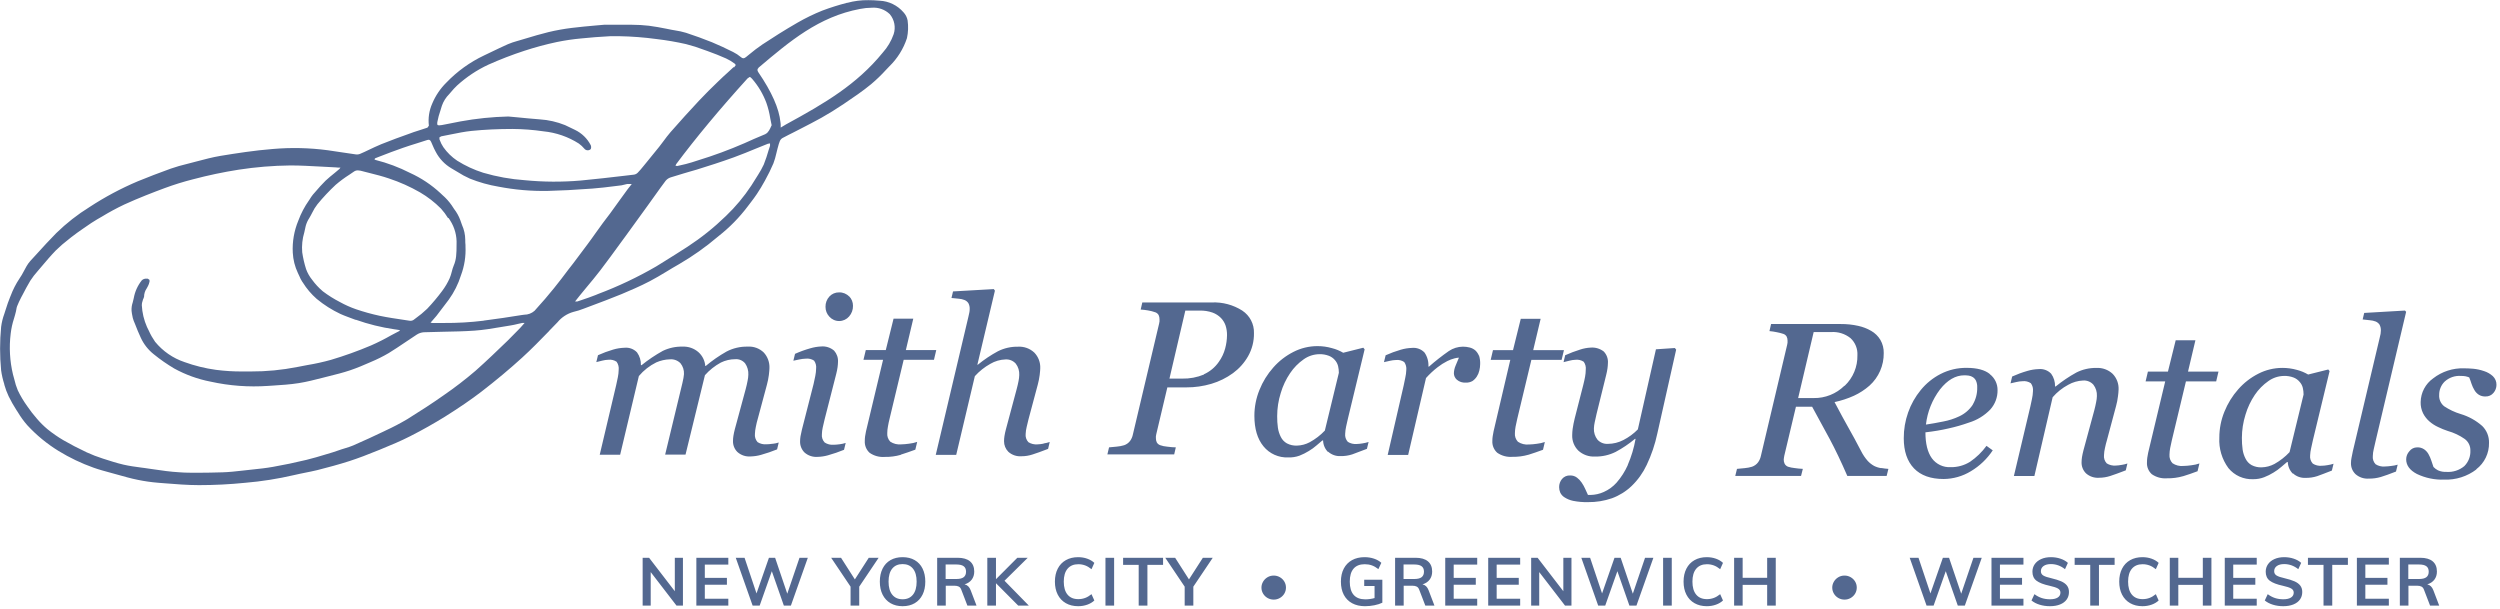
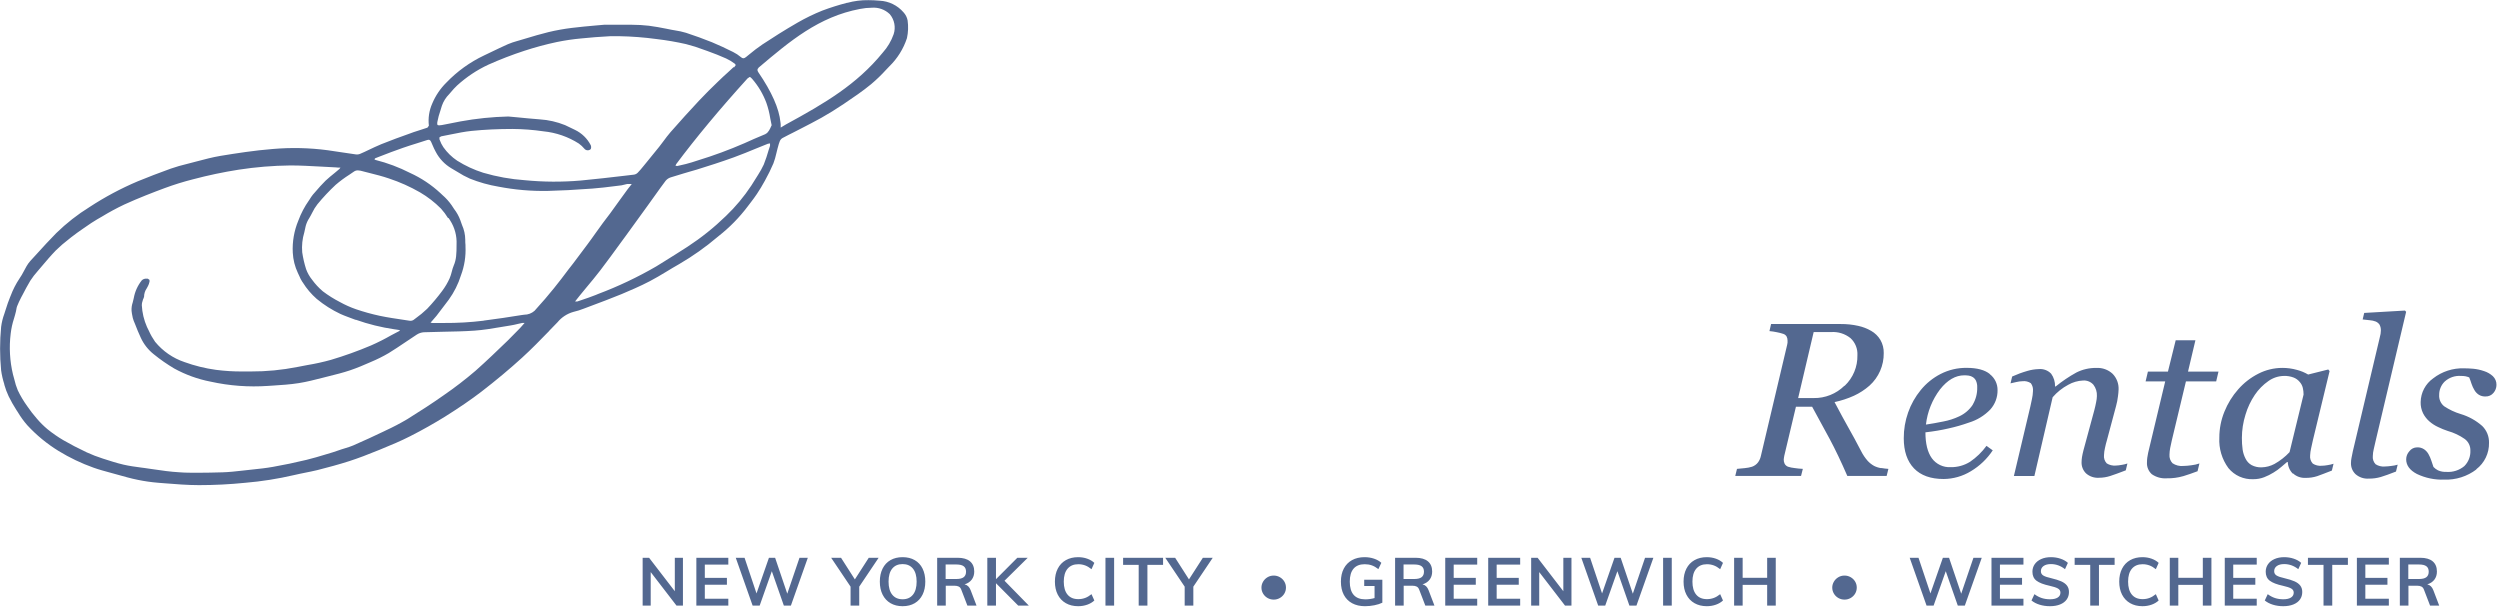
<svg xmlns="http://www.w3.org/2000/svg" width="644px" height="157px" viewBox="0 0 644 157" version="1.1">
  <title>Group</title>
  <desc>Created with Sketch.</desc>
  <g id="Symbols" stroke="none" stroke-width="1" fill="none" fill-rule="evenodd">
    <g id="Logo-Blue" fill="#536890" fill-rule="nonzero">
      <g id="Group">
        <g id="smith-party-rentals">
          <path d="M141.45,85.24 L143.61,83.02 C144.665,81.734 146.089,80.802 147.69,80.35 C148.624,80.134 149.54,79.846 150.43,79.49 L152.1,78.86 C154.74,77.86 157.47,76.86 160.1,75.77 C162.1,74.92 164.85,73.77 167.4,72.43 C168.83,71.69 170.23,70.84 171.58,70.03 C172.68,69.36 173.82,68.67 174.96,68.03 C178.457,65.994 181.767,63.651 184.85,61.03 L185.12,60.81 C187.937,58.598 190.455,56.03 192.61,53.17 C192.88,52.81 193.14,52.46 193.42,52.11 C193.94,51.42 194.48,50.72 194.96,49.99 C195.68,48.92 196.37,47.77 197.02,46.58 L197.11,46.41 C197.892,45.008 198.6,43.566 199.23,42.09 C199.546,41.243 199.8,40.374 199.99,39.49 C200.09,39.07 200.19,38.65 200.3,38.24 L200.41,37.85 C200.531,37.332 200.691,36.824 200.89,36.33 C201.028,36.016 201.258,35.75 201.55,35.57 C202.08,35.27 202.65,34.99 203.2,34.71 L204.2,34.21 C204.88,33.85 205.57,33.51 206.25,33.16 C208.01,32.26 209.83,31.32 211.59,30.34 C213.35,29.36 215.34,28.13 217.33,26.79 L217.49,26.68 C219.81,25.11 222.21,23.5 224.41,21.68 C225.77,20.532 227.052,19.296 228.25,17.98 L229.06,17.13 C231.152,15.102 232.72,12.597 233.63,9.83 C233.958,8.329 234.015,6.781 233.8,5.26 C233.654,4.481 233.29,3.76 232.75,3.18 C231.199,1.378 228.975,0.293 226.6,0.18 C225.55,0.08 224.6,0.04 223.7,0.04 C221.867,0.015 220.039,0.248 218.27,0.73 L218.16,0.73 C216.016,1.285 213.903,1.953 211.83,2.73 C209.633,3.612 207.501,4.648 205.45,5.83 C202.09,7.76 198.85,9.83 196.4,11.45 C195.213,12.258 194.068,13.126 192.97,14.05 L192.17,14.7 C191.63,15.12 191.32,15.12 190.84,14.7 C190.227,14.186 189.556,13.746 188.84,13.39 C186.94,12.45 185.21,11.62 183.4,10.88 C181.24,10.01 178.98,9.19 176.72,8.45 C175.783,8.171 174.827,7.961 173.86,7.82 L173,7.67 L171.66,7.4 C170.19,7.11 168.66,6.82 167.15,6.63 C165.719,6.467 164.28,6.384 162.84,6.38 L162.42,6.38 C161.12,6.38 159.83,6.38 158.52,6.38 L156.46,6.38 C156.167,6.36 155.873,6.36 155.58,6.38 L153.51,6.56 C151.51,6.74 149.36,6.93 147.29,7.19 C145.271,7.437 143.268,7.797 141.29,8.27 C139.29,8.76 137.29,9.35 135.42,9.92 L133.56,10.47 L133.28,10.55 C132.453,10.773 131.641,11.05 130.85,11.38 C129.41,12.02 127.97,12.71 126.58,13.38 L124.68,14.29 C121.044,16.012 117.753,18.384 114.97,21.29 C113.422,22.825 112.192,24.65 111.35,26.66 C110.55,28.454 110.25,30.43 110.48,32.38 L110.11,32.88 C109.53,33.09 108.93,33.28 108.34,33.46 C107.75,33.64 107.13,33.83 106.54,34.04 L105.64,34.37 C103.2,35.24 100.64,36.16 98.23,37.14 C97.11,37.59 96.01,38.14 94.95,38.63 C94.23,38.97 93.5,39.33 92.77,39.63 C92.413,39.779 92.022,39.827 91.64,39.77 L88.03,39.24 C86.82,39.05 85.62,38.87 84.41,38.7 C79.716,38.077 74.968,37.97 70.25,38.38 C65.56,38.75 60.83,39.49 56.81,40.15 C54.72,40.5 52.64,41.06 50.62,41.59 L48.48,42.15 L48.24,42.21 C46.793,42.551 45.365,42.965 43.96,43.45 C40.96,44.54 38.17,45.6 35.52,46.69 C31.179,48.526 27.013,50.748 23.07,53.33 C19.972,55.249 17.095,57.502 14.49,60.05 C12.74,61.82 11.04,63.68 9.4,65.49 L7.83,67.2 C7.448,67.627 7.113,68.092 6.83,68.59 C6.59,68.99 6.37,69.41 6.16,69.82 C5.828,70.482 5.45,71.12 5.03,71.73 C4.091,73.135 3.319,74.646 2.73,76.23 L2.62,76.49 C2.21,77.49 1.83,78.56 1.45,79.8 C1.34,80.16 1.23,80.51 1.11,80.86 C0.71,81.942 0.435,83.066 0.29,84.21 C-0.067,87.935 -0.067,91.685 0.29,95.41 C0.458,96.622 0.732,97.816 1.11,98.98 L1.11,99.09 C1.398,100.12 1.773,101.123 2.23,102.09 C2.829,103.307 3.497,104.489 4.23,105.63 L4.57,106.14 C5.284,107.347 6.107,108.485 7.03,109.54 C9.399,112.11 12.111,114.341 15.09,116.17 C17.933,117.911 20.949,119.352 24.09,120.47 C25.51,120.98 26.98,121.37 28.41,121.76 L30.26,122.27 C31.99,122.75 33.77,123.27 35.56,123.62 C37.27,123.972 39,124.219 40.74,124.36 L42.37,124.49 C45.28,124.72 48.29,124.97 51.25,124.97 L51.25,124.97 C55.2,124.97 59.2,124.77 63.13,124.37 C67.379,124.013 71.597,123.348 75.75,122.38 C76.75,122.14 77.75,121.95 78.65,121.76 C79.55,121.57 80.72,121.36 81.74,121.1 C84.4,120.42 87.24,119.67 90.06,118.76 C92.32,118.02 94.69,117.13 97.74,115.88 C100.79,114.63 103.21,113.62 105.68,112.36 C108.87,110.74 111.86,109.04 114.58,107.36 C118.37,104.98 121.36,102.93 123.98,100.92 C127.77,98 131.31,95.04 134.49,92.14 C136.91,89.94 139.23,87.55 141.49,85.23 L141.45,85.24 Z M115.55,56.14 L115.96,56.78 C117.139,58.619 117.715,60.779 117.61,62.96 C117.61,65.34 117.55,66.87 116.89,68.38 C116.673,68.912 116.499,69.46 116.37,70.02 C116.235,70.587 116.055,71.142 115.83,71.68 C115.313,72.834 114.669,73.928 113.91,74.94 C112.711,76.553 111.415,78.093 110.03,79.55 C109.093,80.45 108.091,81.279 107.03,82.03 L106.5,82.43 C106.199,82.607 105.845,82.674 105.5,82.62 L104.12,82.41 C102.04,82.1 99.89,81.79 97.81,81.35 C95.745,80.907 93.708,80.342 91.71,79.66 C90.279,79.164 88.894,78.545 87.57,77.81 C86.022,77.016 84.547,76.089 83.16,75.04 C82.115,74.156 81.182,73.149 80.38,72.04 C79.724,71.227 79.207,70.311 78.85,69.33 C78.4,67.913 78.065,66.461 77.85,64.99 C77.703,63.258 77.886,61.514 78.39,59.85 C78.52,59.32 78.64,58.77 78.75,58.22 C78.946,57.487 79.26,56.792 79.68,56.16 L80.05,55.51 L80.4,54.84 C80.774,54.052 81.234,53.308 81.77,52.62 C83.221,50.851 84.788,49.181 86.46,47.62 C87.575,46.662 88.758,45.786 90,45 L91.19,44.19 C91.483,43.986 91.833,43.881 92.19,43.89 C92.621,43.913 93.048,43.99 93.46,44.12 L93.68,44.18 L95.05,44.53 C96.76,44.96 98.53,45.4 100.21,45.98 C102.991,46.899 105.672,48.099 108.21,49.56 C110.176,50.711 111.985,52.113 113.59,53.73 C114.281,54.492 114.898,55.319 115.43,56.2 L115.55,56.14 Z M124.59,82.61 C121.196,83.026 117.779,83.223 114.36,83.2 C113.41,83.2 112.44,83.2 111.36,83.2 L110.97,83.12 L110.89,83.12 L111.33,82.64 C111.72,82.21 112.09,81.8 112.42,81.38 C113.05,80.57 113.68,79.74 114.28,78.94 L115.6,77.2 C116.978,75.293 118.039,73.176 118.74,70.93 C119.639,68.54 120.038,65.99 119.91,63.44 L119.91,63.11 C119.86,62.658 119.84,62.204 119.85,61.75 C119.837,60.446 119.555,59.159 119.02,57.97 C118.86,57.56 118.7,57.13 118.57,56.7 C118.189,55.671 117.653,54.707 116.98,53.84 C116.76,53.52 116.53,53.2 116.32,52.84 C115.645,51.881 114.856,51.008 113.97,50.24 L113.45,49.75 C111.142,47.609 108.505,45.853 105.64,44.55 C102.802,43.101 99.81,41.977 96.72,41.2 L96.47,41.05 L96.47,41.05 L96.47,40.99 L96.65,40.77 L97.75,40.34 C99.75,39.57 101.75,38.78 103.84,38.07 C105.03,37.65 106.26,37.27 107.45,36.9 C108.32,36.63 109.19,36.36 110.05,36.07 C110.54,35.91 110.81,36.02 111.05,36.53 C111.18,36.82 111.31,37.11 111.43,37.4 C111.663,37.967 111.926,38.522 112.22,39.06 C113.145,40.854 114.559,42.349 116.3,43.37 C116.81,43.65 117.3,43.96 117.8,44.26 C118.83,44.925 119.91,45.51 121.03,46.01 C123.418,46.967 125.903,47.664 128.44,48.09 C132.617,48.894 136.867,49.26 141.12,49.18 C144.44,49.1 147.97,48.92 152.57,48.58 C154.52,48.44 156.48,48.19 158.39,47.95 L160.11,47.74 C160.38,47.692 160.647,47.629 160.91,47.55 L161.58,47.39 C161.836,47.368 162.094,47.368 162.35,47.39 L162.75,47.39 L162.47,47.75 C162.17,48.14 161.92,48.46 161.68,48.75 L159.68,51.5 L157.14,55.02 C156.84,55.44 156.51,55.85 156.19,56.27 C155.87,56.69 155.56,57.08 155.26,57.5 L153.45,60.01 C152.74,61.01 152.04,62.01 151.32,62.96 C150.18,64.52 149.02,66.05 147.64,67.87 L146.46,69.38 C145.24,71 143.99,72.67 142.69,74.26 C141.28,76.02 139.69,77.87 137.69,80.07 C136.953,80.72 136.003,81.076 135.02,81.07 L134.35,81.16 C131.23,81.67 127.96,82.16 124.64,82.58 L124.59,82.61 Z M149.48,75.97 L151.07,74.04 C152.26,72.62 153.49,71.14 154.64,69.64 C156.46,67.27 158.24,64.8 159.97,62.43 L161.21,60.74 C163.07,58.19 164.91,55.64 166.76,53.08 L167.7,51.77 C168.1,51.22 168.5,50.67 168.89,50.11 C169.72,48.95 170.58,47.74 171.46,46.58 C171.796,46.168 172.244,45.862 172.75,45.7 C173.84,45.36 174.95,45.05 176.02,44.7 C177.09,44.35 178.31,44.06 179.45,43.7 C182.45,42.77 185.81,41.7 189.06,40.52 C190.99,39.82 192.92,39.02 194.79,38.25 L197.79,37.04 L198.27,36.95 L198.36,36.95 L198.36,37.07 L198.36,37.57 L198.03,38.57 C197.67,39.861 197.242,41.133 196.75,42.38 C196.319,43.298 195.828,44.187 195.28,45.04 L194.65,46.04 C194.35,46.55 194.01,47.1 193.57,47.76 C191.686,50.622 189.486,53.262 187.01,55.63 C183.967,58.59 180.645,61.249 177.09,63.57 C175.09,64.85 173.09,66.13 171.09,67.36 L169.04,68.63 C164.246,71.412 159.229,73.791 154.04,75.74 L153.47,75.98 C152.28,76.46 151.03,76.88 149.82,77.29 L148.75,77.65 C148.547,77.676 148.343,77.676 148.14,77.65 L149.48,75.97 Z M197.21,34.53 C195.05,35.42 193.33,36.18 191.77,36.89 C187.857,38.593 183.851,40.072 179.77,41.32 L178.18,41.83 C177.18,42.15 176.18,42.38 175.18,42.6 L174.47,42.76 L174.08,42.71 L174.02,42.71 L174.02,42.66 L174.18,42.29 C179.25,35.5 185.43,28.07 192.56,20.21 L193.1,19.83 C193.26,19.83 193.44,19.96 193.73,20.29 C195.325,22.12 196.576,24.224 197.42,26.5 C197.877,27.799 198.212,29.138 198.42,30.5 C198.53,31.08 198.65,31.68 198.78,32.26 L198.62,32.59 C198.4,33.11 197.93,34.2 197.21,34.5 L197.21,34.53 Z M188.98,17.28 L188.93,17.33 L187.48,18.67 C186.69,19.38 185.88,20.12 185.11,20.88 L184.92,21.06 C183.31,22.62 181.64,24.24 180.09,25.91 C177.7,28.46 175.22,31.2 172.72,34.05 C172.08,34.78 171.49,35.58 170.92,36.35 C170.56,36.84 170.19,37.35 169.81,37.81 C168.74,39.16 167.63,40.52 166.56,41.81 L165.74,42.81 C165.28,43.38 164.8,43.96 164.28,44.49 C164.013,44.765 163.66,44.942 163.28,44.99 L161.09,45.25 C157.34,45.69 153.47,46.14 149.64,46.5 C144.831,46.917 139.994,46.891 135.19,46.42 C131.561,46.168 127.97,45.524 124.48,44.5 C122.112,43.753 119.85,42.704 117.75,41.38 C116.373,40.454 115.177,39.285 114.22,37.93 C113.828,37.353 113.512,36.728 113.28,36.07 L113.2,35.86 L113.2,35.38 L113.66,35.12 C114.5,34.97 115.35,34.8 116.18,34.62 C117.92,34.27 119.71,33.9 121.5,33.72 C124.87,33.38 128.41,33.22 132,33.22 C134.678,33.236 137.351,33.44 140,33.83 C143.242,34.15 146.363,35.229 149.11,36.98 C149.631,37.358 150.104,37.798 150.52,38.29 C150.898,38.772 151.593,38.861 152.08,38.49 C152.33,38.32 152.32,37.69 152.18,37.41 C151.294,35.685 149.868,34.298 148.12,33.46 L147.5,33.16 C146.87,32.84 146.22,32.52 145.56,32.23 C143.489,31.394 141.298,30.894 139.07,30.75 C137.07,30.6 135.14,30.41 133.23,30.22 L130.94,30.01 C126.817,30.108 122.707,30.529 118.65,31.27 C117.65,31.45 116.65,31.66 115.65,31.86 L113.84,32.21 C113.606,32.254 113.368,32.281 113.13,32.29 C112.84,32.29 112.75,32.22 112.7,32.17 C112.65,32.12 112.57,31.73 112.7,31.24 C112.867,30.346 113.105,29.467 113.41,28.61 C113.55,28.16 113.71,27.7 113.83,27.24 C114.225,26.11 114.871,25.084 115.72,24.24 L116.15,23.74 C116.643,23.137 117.174,22.566 117.74,22.03 C120.139,19.842 122.857,18.031 125.8,16.66 C128.82,15.311 131.907,14.119 135.05,13.09 C137.801,12.189 140.599,11.435 143.43,10.83 C145.511,10.402 147.614,10.092 149.73,9.9 C152.02,9.66 154.49,9.47 157.29,9.32 C157.97,9.32 158.69,9.32 159.4,9.32 C162.679,9.375 165.951,9.626 169.2,10.07 C171.724,10.368 174.231,10.799 176.71,11.36 C178.302,11.76 179.869,12.257 181.4,12.85 L182.25,13.15 C183.93,13.75 185.54,14.39 187.04,15.06 C187.833,15.428 188.584,15.88 189.28,16.41 L189.54,16.75 L189.09,17.37 L188.98,17.28 Z M36.93,120.52 L36.4,120.45 C34.88,120.25 33.32,120.04 31.81,119.69 C30,119.27 28.25,118.69 26.46,118.12 C25.059,117.673 23.687,117.142 22.35,116.53 C20.01,115.42 18.1,114.43 16.35,113.41 C14.906,112.566 13.529,111.613 12.23,110.56 C11.254,109.74 10.347,108.84 9.52,107.87 C8.61,106.834 7.765,105.741 6.99,104.6 C6.068,103.321 5.262,101.962 4.58,100.54 C4.201,99.631 3.903,98.691 3.69,97.73 C3.57,97.3 3.47,96.87 3.34,96.44 C2.522,93.01 2.322,89.461 2.75,85.96 C2.904,84.628 3.192,83.314 3.61,82.04 C3.79,81.45 3.97,80.83 4.11,80.22 L4.21,79.69 C4.245,79.421 4.309,79.156 4.4,78.9 C4.7,78.15 5.05,77.39 5.47,76.58 L5.8,75.97 C6.43,74.76 7.08,73.5 7.8,72.32 C8.373,71.437 9.015,70.602 9.72,69.82 L10.63,68.75 C11.84,67.32 13.08,65.85 14.4,64.49 C15.469,63.445 16.601,62.466 17.79,61.56 L18.34,61.12 C19.34,60.32 20.42,59.58 21.48,58.84 L22.08,58.43 C23.02,57.78 23.99,57.1 25,56.52 L26.25,55.8 C28.127,54.655 30.063,53.61 32.05,52.67 C35.77,50.97 39.54,49.53 42.41,48.46 C44.814,47.57 47.265,46.809 49.75,46.18 C53.615,45.155 57.53,44.33 61.48,43.71 C65.872,43.034 70.307,42.67 74.75,42.62 L74.91,42.62 C77.46,42.62 80.06,42.78 82.58,42.91 L85.77,43.08 C86.21,43.08 86.66,43.14 87.17,43.18 L87.7,43.18 L87.64,43.26 L87.42,43.54 C87.03,43.87 86.63,44.19 86.23,44.54 C85.44,45.18 84.61,45.84 83.87,46.54 C82.94,47.44 82.08,48.44 81.25,49.4 L80.6,50.14 C80.29,50.534 80.006,50.949 79.75,51.38 L79.58,51.63 C78.45,53.238 77.532,54.986 76.85,56.83 C75.762,59.442 75.273,62.264 75.42,65.09 C75.511,66.899 75.956,68.672 76.73,70.31 C76.88,70.58 77,70.87 77.13,71.16 C77.316,71.631 77.547,72.083 77.82,72.51 L78.01,72.78 C78.988,74.356 80.195,75.778 81.59,77 C83.459,78.545 85.515,79.849 87.71,80.88 C88.97,81.45 90.29,81.88 91.57,82.38 L91.7,82.38 C94.9,83.511 98.202,84.329 101.56,84.82 L102,84.88 L103,85.04 L103,85.09 L102.88,85.26 L100.75,86.38 C99.064,87.345 97.328,88.219 95.55,89 C92.188,90.424 88.749,91.659 85.25,92.7 C83.252,93.256 81.226,93.704 79.18,94.04 C78.31,94.2 77.43,94.36 76.57,94.54 C72.618,95.321 68.598,95.706 64.57,95.69 L63.24,95.69 L62.55,95.69 C60.233,95.71 57.918,95.57 55.62,95.27 C52.857,94.891 50.142,94.221 47.52,93.27 C44.555,92.274 41.931,90.461 39.95,88.04 C39.328,87.153 38.792,86.209 38.35,85.22 C38.19,84.89 38.03,84.56 37.86,84.22 C37.078,82.447 36.627,80.546 36.53,78.61 C36.526,78.24 36.594,77.874 36.73,77.53 L36.85,77.11 L36.96,76.89 L37.11,76.46 C37.112,75.664 37.36,74.889 37.82,74.24 C38.042,73.866 38.232,73.475 38.39,73.07 L38.39,72.94 C38.536,72.674 38.568,72.36 38.48,72.07 L38.05,71.78 L37.7,71.78 C37.268,71.758 36.845,71.913 36.53,72.21 C35.47,73.537 34.759,75.108 34.46,76.78 C34.394,77.159 34.304,77.533 34.19,77.9 C33.948,78.6 33.846,79.341 33.89,80.08 C33.942,80.568 34.022,81.052 34.13,81.53 L34.21,81.93 C34.352,82.427 34.532,82.912 34.75,83.38 C35.25,84.7 35.75,85.89 36.28,87.03 C37.048,88.687 38.195,90.14 39.63,91.27 C41.285,92.614 43.036,93.834 44.87,94.92 C47.798,96.531 50.959,97.675 54.24,98.31 C59.085,99.385 64.059,99.755 69.01,99.41 L70.26,99.33 C72.47,99.19 74.76,99.04 76.98,98.69 C78.98,98.37 81.05,97.85 82.98,97.35 L84.63,96.93 C86.44,96.48 88.31,96.02 90.13,95.41 C91.95,94.8 93.78,94.02 95.27,93.36 L95.5,93.26 C97.097,92.595 98.647,91.823 100.14,90.95 C101.56,90.08 102.96,89.14 104.32,88.22 C105.32,87.55 106.32,86.86 107.32,86.22 C107.864,85.86 108.49,85.643 109.14,85.59 C110.82,85.53 112.53,85.5 114.14,85.46 C116.8,85.41 119.55,85.36 122.25,85.17 C124.54,85.01 126.85,84.62 129.07,84.24 L131.51,83.84 C132.13,83.75 132.76,83.6 133.37,83.45 L134.54,83.19 L135.14,83.19 L134.67,83.72 C134.23,84.22 133.86,84.65 133.45,85.04 L130.75,87.77 C128.09,90.34 125.33,93 122.51,95.5 C119.883,97.75 117.14,99.86 114.29,101.82 C111.39,103.87 108.29,105.88 104.93,107.97 C103.112,109.046 101.24,110.028 99.32,110.91 L98.89,111.12 C96.48,112.28 93.89,113.47 90.95,114.76 C90.296,115.026 89.629,115.256 88.95,115.45 L87.95,115.76 L87.13,116.04 C86.65,116.21 86.13,116.39 85.67,116.53 L83.94,117.05 C82.31,117.55 80.62,118.05 78.94,118.46 C76.04,119.16 73.15,119.77 70.33,120.26 C68.54,120.58 66.69,120.78 64.91,120.96 L63.83,121.08 L62.47,121.23 C60.78,121.42 59.04,121.62 57.32,121.67 C55.18,121.73 53.09,121.78 51.02,121.78 C49.26,121.78 47.68,121.78 46.2,121.66 C43.93,121.54 41.62,121.2 39.39,120.87 L36.97,120.52 L36.93,120.52 Z M195.31,17.52 L195.56,17.3 C203.45,10.63 210.91,4.3 221.56,2.3 C222.548,2.101 223.552,1.997 224.56,1.99 C226.276,1.85 227.97,2.455 229.21,3.65 C230.409,5.079 230.787,7.026 230.21,8.8 C229.588,10.573 228.619,12.205 227.36,13.6 C220.68,21.78 212.48,26.6 202.45,32.06 C202.13,32.24 201.82,32.43 201.45,32.66 L201.11,32.87 L201.11,32.46 C201.11,32.09 201.11,31.79 201.04,31.46 C200.71,27.99 198.8,23.67 195.35,18.62 C195.02,18.13 195.04,17.78 195.43,17.46 L195.31,17.52 Z" id="Shape" />
-           <path d="M199,114.31 C198.484,114.393 197.963,114.44 197.44,114.45 C196.636,114.52 195.831,114.323 195.15,113.89 C194.625,113.304 194.378,112.521 194.47,111.74 C194.494,111.141 194.571,110.545 194.7,109.96 C194.85,109.2 195.01,108.52 195.18,107.96 L197.56,99.1 C197.785,98.276 197.952,97.437 198.06,96.59 C198.16,95.737 198.21,95.147 198.21,94.82 C198.273,93.348 197.752,91.91 196.76,90.82 C195.656,89.744 194.148,89.188 192.61,89.29 C190.712,89.245 188.833,89.682 187.15,90.56 C185.253,91.632 183.458,92.878 181.79,94.28 L181.68,94.28 C181.573,92.906 180.939,91.627 179.91,90.71 C178.786,89.731 177.329,89.223 175.84,89.29 C174.081,89.243 172.336,89.617 170.75,90.38 C168.823,91.445 166.992,92.676 165.28,94.06 L165.1,94.06 C165.135,92.887 164.784,91.734 164.1,90.78 C163.271,89.902 162.081,89.459 160.88,89.58 C159.887,89.609 158.902,89.767 157.95,90.05 C156.615,90.443 155.308,90.927 154.04,91.5 L153.61,93.28 C153.97,93.18 154.48,93.06 155.13,92.9 C155.654,92.766 156.19,92.689 156.73,92.67 C157.468,92.586 158.212,92.767 158.83,93.18 C159.27,93.794 159.463,94.551 159.37,95.3 C159.358,95.928 159.287,96.554 159.16,97.17 C159.02,97.91 158.87,98.6 158.72,99.24 L154.49,117.14 L159.75,117.14 L164.57,96.87 C165.808,95.399 167.337,94.201 169.06,93.35 C170.177,92.859 171.38,92.591 172.6,92.56 C173.597,92.484 174.576,92.85 175.28,93.56 C175.924,94.354 176.249,95.359 176.19,96.38 C176.172,96.716 176.128,97.05 176.06,97.38 C175.98,97.83 175.89,98.26 175.79,98.66 L171.34,117.11 L176.59,117.11 L181.59,96.65 C182.754,95.337 184.138,94.237 185.68,93.4 C186.828,92.835 188.09,92.537 189.37,92.53 C190.355,92.443 191.321,92.847 191.95,93.61 C192.541,94.469 192.829,95.499 192.77,96.54 C192.756,97.058 192.692,97.574 192.58,98.08 C192.46,98.73 192.3,99.45 192.09,100.23 L189.3,110.54 C189.147,111.107 189.024,111.681 188.93,112.26 C188.857,112.703 188.82,113.151 188.82,113.6 C188.789,114.659 189.198,115.684 189.95,116.43 C190.878,117.262 192.107,117.678 193.35,117.58 C194.25,117.558 195.143,117.424 196.01,117.18 C197.426,116.785 198.818,116.311 200.18,115.76 L200.6,113.99 C200.096,114.154 199.577,114.264 199.05,114.32 L199,114.31 Z M216.29,114.44 C215.783,114.516 215.272,114.559 214.76,114.57 C213.944,114.642 213.127,114.438 212.44,113.99 C211.89,113.417 211.626,112.628 211.72,111.84 C211.735,111.268 211.806,110.699 211.93,110.14 C212.07,109.45 212.23,108.75 212.42,108.03 L215.42,96.29 C215.567,95.727 215.68,95.156 215.76,94.58 C215.823,94.129 215.859,93.675 215.87,93.22 C215.933,92.162 215.573,91.123 214.87,90.33 C213.943,89.53 212.73,89.14 211.51,89.25 C210.571,89.294 209.641,89.451 208.74,89.72 C207.393,90.098 206.076,90.576 204.8,91.15 L204.37,92.92 C204.73,92.82 205.25,92.71 205.93,92.59 C206.473,92.475 207.025,92.408 207.58,92.39 C208.328,92.302 209.083,92.482 209.71,92.9 C210.134,93.498 210.32,94.233 210.23,94.96 C210.218,95.592 210.147,96.221 210.02,96.84 C209.88,97.58 209.73,98.27 209.58,98.91 L206.58,110.65 C206.41,111.35 206.29,111.93 206.21,112.39 C206.14,112.827 206.103,113.268 206.1,113.71 C206.076,114.771 206.484,115.796 207.23,116.55 C208.158,117.375 209.382,117.786 210.62,117.69 C211.517,117.668 212.407,117.534 213.27,117.29 C214.679,116.896 216.065,116.422 217.42,115.87 L217.85,114.1 C217.348,114.261 216.833,114.375 216.31,114.44 L216.29,114.44 Z M218.75,76.38 C218.069,75.668 217.115,75.282 216.13,75.32 C215.19,75.304 214.288,75.69 213.65,76.38 C212.988,77.101 212.629,78.051 212.65,79.03 C212.639,79.978 212.997,80.893 213.65,81.58 C214.3,82.303 215.231,82.712 216.204,82.7 C217.176,82.689 218.097,82.259 218.73,81.52 C219.396,80.765 219.753,79.787 219.73,78.78 C219.74,77.856 219.38,76.967 218.73,76.31 L218.75,76.38 Z M232.06,117.11 C233.22,116.75 234.47,116.32 235.79,115.83 L236.27,113.83 C235.599,114.06 234.905,114.214 234.2,114.29 C233.518,114.393 232.83,114.454 232.14,114.47 C231.151,114.568 230.158,114.32 229.33,113.77 C228.766,113.175 228.485,112.366 228.56,111.55 C228.566,110.989 228.623,110.43 228.73,109.88 C228.84,109.22 228.98,108.55 229.15,107.88 L232.79,92.68 L240.59,92.68 L241.18,90.17 L233.35,90.17 L235.26,82.09 L230.18,82.09 L228.18,90.17 L223.03,90.17 L222.43,92.68 L227.48,92.68 L223.08,111.11 C222.99,111.58 222.91,112.01 222.85,112.39 C222.797,112.788 222.77,113.189 222.77,113.59 C222.703,114.742 223.158,115.862 224.01,116.64 C225.156,117.44 226.547,117.815 227.94,117.7 C229.333,117.726 230.721,117.544 232.06,117.16 L232.06,117.11 Z M268.77,114.29 C268.262,114.392 267.747,114.452 267.23,114.47 C266.42,114.537 265.609,114.341 264.92,113.91 C264.375,113.335 264.115,112.547 264.21,111.76 C264.237,111.159 264.324,110.563 264.47,109.98 C264.64,109.22 264.8,108.54 264.95,107.98 L267.32,99.12 C267.545,98.296 267.712,97.457 267.82,96.61 C267.92,95.757 267.97,95.167 267.97,94.84 C268.028,93.356 267.479,91.912 266.45,90.84 C265.317,89.772 263.794,89.218 262.24,89.31 C260.447,89.276 258.673,89.678 257.07,90.48 C255.236,91.469 253.502,92.631 251.89,93.95 L251.77,93.95 L256.29,74.88 L256.01,74.47 L245.5,75.07 L245.1,76.76 L246.98,76.95 C247.484,76.983 247.98,77.094 248.45,77.28 C248.859,77.44 249.208,77.723 249.45,78.09 C249.704,78.562 249.822,79.095 249.79,79.63 C249.793,79.943 249.76,80.255 249.69,80.56 C249.63,80.86 249.55,81.22 249.45,81.64 L241.05,117.17 L246.32,117.17 L251.12,96.9 C252.269,95.627 253.621,94.552 255.12,93.72 C256.3,93.027 257.633,92.639 259,92.59 C260.006,92.519 260.988,92.918 261.66,93.67 C262.3,94.508 262.619,95.547 262.56,96.6 C262.545,97.118 262.485,97.633 262.38,98.14 C262.26,98.79 262.09,99.51 261.88,100.29 L259.12,110.6 C258.967,111.167 258.844,111.741 258.75,112.32 C258.677,112.763 258.64,113.211 258.64,113.66 C258.634,114.678 259.033,115.657 259.75,116.38 C260.674,117.212 261.9,117.628 263.14,117.53 C264.109,117.531 265.071,117.376 265.99,117.07 C266.99,116.77 268.25,116.29 269.99,115.63 L270.41,113.86 C269.908,114.025 269.393,114.149 268.87,114.23 L268.77,114.29 Z M320.03,80.02 C317.685,78.526 314.938,77.789 312.16,77.91 L294.26,77.91 L293.84,79.74 C294.463,79.781 295.084,79.854 295.7,79.96 C296.354,80.062 296.997,80.226 297.62,80.45 C297.981,80.579 298.283,80.835 298.47,81.17 C298.618,81.5 298.693,81.858 298.69,82.22 L298.69,82.8 L298.59,83.35 L291.84,111.88 C291.725,112.489 291.479,113.065 291.12,113.57 C290.73,114.089 290.194,114.479 289.58,114.69 C288.964,114.875 288.331,114.996 287.69,115.05 L285.69,115.24 L285.26,117.06 L302.47,117.06 L302.89,115.24 C302.22,115.24 301.45,115.16 300.59,115.05 C300.01,115.003 299.439,114.882 298.89,114.69 C298.502,114.565 298.177,114.297 297.98,113.94 C297.827,113.605 297.752,113.239 297.76,112.87 L297.76,112.4 L297.85,111.87 L300.71,99.79 L305.6,99.79 C307.783,99.798 309.956,99.488 312.05,98.87 C314.05,98.279 315.934,97.349 317.62,96.12 C319.209,94.956 320.534,93.471 321.51,91.76 C322.536,89.947 323.058,87.893 323.02,85.81 C323.094,83.49 321.958,81.298 320.02,80.02 L320.03,80.02 Z M310.16,96.47 C308.368,97.214 306.44,97.575 304.5,97.53 L301.25,97.53 L305.34,80.01 L309.02,80.01 C310.152,79.977 311.28,80.149 312.35,80.52 C313.171,80.819 313.916,81.298 314.53,81.92 C315.073,82.49 315.483,83.173 315.73,83.92 C315.97,84.701 316.088,85.513 316.08,86.33 C316.066,87.492 315.905,88.648 315.6,89.77 C315.269,91.014 314.713,92.186 313.96,93.23 C312.992,94.632 311.657,95.739 310.1,96.43 L310.16,96.47 Z M342.1,116.33 C342.978,117.134 344.141,117.552 345.33,117.49 C346.347,117.51 347.361,117.361 348.33,117.05 C349.16,116.75 350.43,116.27 352.12,115.62 L352.55,113.85 C352.051,114.014 351.539,114.134 351.02,114.21 C350.515,114.303 350.003,114.357 349.49,114.37 C348.687,114.442 347.882,114.249 347.2,113.82 C346.673,113.244 346.424,112.465 346.52,111.69 C346.549,111.081 346.629,110.475 346.76,109.88 C346.92,109.07 347.08,108.37 347.23,107.8 L351.53,89.99 L351.19,89.57 L346.01,90.87 C345.114,90.343 344.148,89.946 343.14,89.69 C341.899,89.329 340.612,89.15 339.32,89.16 C337.181,89.169 335.073,89.683 333.17,90.66 C331.212,91.655 329.461,93.012 328.01,94.66 C326.487,96.369 325.275,98.332 324.43,100.46 C323.57,102.575 323.129,104.837 323.13,107.12 C323.13,110.43 323.9,113.05 325.46,114.96 C327.019,116.882 329.399,117.947 331.87,117.83 C332.85,117.866 333.828,117.713 334.75,117.38 C335.584,117.053 336.388,116.651 337.15,116.18 C337.861,115.761 338.531,115.276 339.15,114.73 C339.73,114.23 340.21,113.8 340.63,113.47 L340.83,113.47 C340.856,114.601 341.322,115.678 342.13,116.47 L342.1,116.33 Z M341.28,110.92 C340.145,112.118 338.829,113.13 337.38,113.92 C336.36,114.465 335.226,114.763 334.07,114.79 C333.177,114.826 332.291,114.626 331.5,114.21 C330.833,113.832 330.294,113.265 329.95,112.58 C329.569,111.837 329.312,111.036 329.19,110.21 C329.053,109.216 328.989,108.213 329,107.21 C329.001,105.174 329.314,103.151 329.93,101.21 C330.463,99.403 331.273,97.69 332.33,96.13 C333.265,94.733 334.452,93.522 335.83,92.56 C336.999,91.724 338.394,91.264 339.83,91.24 C340.676,91.21 341.519,91.349 342.31,91.65 C342.913,91.882 343.449,92.26 343.87,92.75 C344.263,93.194 344.544,93.725 344.69,94.3 C344.823,94.87 344.891,95.454 344.89,96.04 L341.28,110.92 Z M380.96,91.6 C380.754,91.092 380.44,90.635 380.04,90.26 C379.623,89.907 379.13,89.653 378.6,89.52 C378.029,89.371 377.44,89.297 376.85,89.3 C375.555,89.312 374.293,89.705 373.22,90.43 C371.446,91.667 369.744,93.002 368.12,94.43 L367.96,94.43 C368.037,93.149 367.685,91.879 366.96,90.82 C366.129,89.945 364.941,89.502 363.74,89.62 C362.754,89.649 361.775,89.807 360.83,90.09 C359.501,90.474 358.201,90.951 356.94,91.52 L356.51,93.29 C356.87,93.2 357.36,93.08 358.01,92.95 C358.528,92.825 359.057,92.755 359.59,92.74 C360.343,92.65 361.102,92.835 361.73,93.26 C362.157,93.864 362.346,94.605 362.26,95.34 C362.234,95.997 362.147,96.649 362,97.29 C361.82,98.18 361.68,98.84 361.59,99.29 L357.47,117.19 L362.74,117.19 L367.34,97.38 C368.253,96.36 369.257,95.426 370.34,94.59 C371.117,93.984 371.951,93.455 372.83,93.01 C373.426,92.71 374.053,92.476 374.7,92.31 C375.066,92.213 375.442,92.153 375.82,92.13 C375.52,92.83 375.23,93.53 374.94,94.24 C374.682,94.848 374.539,95.499 374.52,96.16 C374.529,96.793 374.805,97.392 375.28,97.81 C375.913,98.355 376.737,98.625 377.57,98.56 C378.173,98.594 378.773,98.455 379.3,98.16 C379.745,97.854 380.126,97.463 380.42,97.01 C380.726,96.543 380.946,96.025 381.07,95.48 C381.211,94.927 381.284,94.36 381.29,93.79 C381.319,93.046 381.221,92.302 381,91.59 L380.96,91.6 Z M393.75,117.14 C394.91,116.78 396.15,116.35 397.48,115.86 L397.95,113.86 C397.283,114.09 396.592,114.244 395.89,114.32 C395.208,114.423 394.52,114.484 393.83,114.5 C392.841,114.598 391.848,114.35 391.02,113.8 C390.452,113.207 390.168,112.398 390.24,111.58 C390.251,111.02 390.308,110.461 390.41,109.91 C390.53,109.25 390.67,108.58 390.84,107.91 L394.48,92.71 L402.27,92.71 L402.87,90.2 L394.95,90.2 L396.87,82.12 L391.75,82.12 L389.75,90.2 L384.59,90.2 L384,92.71 L389.05,92.71 L384.75,111.09 C384.65,111.56 384.58,111.99 384.52,112.37 C384.459,112.767 384.429,113.168 384.43,113.57 C384.361,114.724 384.821,115.846 385.68,116.62 C386.826,117.42 388.217,117.795 389.61,117.68 C391.003,117.706 392.391,117.524 393.73,117.14 L393.75,117.14 Z M419.33,119.78 C418.596,121.433 417.619,122.967 416.43,124.33 C415.516,125.354 414.394,126.172 413.14,126.73 C412.07,127.213 410.914,127.475 409.74,127.5 L409.06,127.5 L408.38,126.01 C408.123,125.422 407.812,124.86 407.45,124.33 C407.124,123.846 406.722,123.417 406.26,123.06 C405.752,122.665 405.123,122.46 404.48,122.48 C403.672,122.43 402.888,122.768 402.37,123.39 C401.883,123.981 401.621,124.725 401.63,125.49 C401.633,125.964 401.728,126.432 401.91,126.87 C402.148,127.382 402.53,127.813 403.01,128.11 C403.691,128.549 404.447,128.857 405.24,129.02 C406.497,129.269 407.778,129.38 409.06,129.35 C411.162,129.376 413.253,129.037 415.24,128.35 C417.121,127.661 418.84,126.592 420.29,125.21 C421.911,123.65 423.233,121.806 424.19,119.77 C425.418,117.183 426.337,114.461 426.93,111.66 L431.78,90.06 L431.44,89.65 L426.57,89.98 L421.91,110.61 C420.831,111.712 419.581,112.634 418.21,113.34 C416.975,113.988 415.604,114.33 414.21,114.34 C413.192,114.411 412.198,114.013 411.51,113.26 C410.861,112.429 410.535,111.392 410.59,110.34 C410.612,109.825 410.679,109.313 410.79,108.81 C410.92,108.14 411.08,107.42 411.27,106.64 L413.75,96.6 C413.897,96.037 414.01,95.466 414.09,94.89 C414.153,94.442 414.189,93.992 414.2,93.54 C414.288,92.431 413.894,91.338 413.12,90.54 C412.165,89.804 410.972,89.448 409.77,89.54 C408.852,89.584 407.943,89.752 407.07,90.04 C405.748,90.452 404.453,90.942 403.19,91.51 L402.77,93.29 C403.12,93.19 403.62,93.07 404.26,92.92 C404.775,92.778 405.306,92.698 405.84,92.68 C406.588,92.592 407.343,92.772 407.97,93.19 C408.394,93.788 408.58,94.523 408.49,95.25 C408.486,95.847 408.429,96.443 408.32,97.03 C408.21,97.65 408.05,98.36 407.84,99.2 L405.64,107.8 C405.418,108.69 405.241,109.592 405.11,110.5 C405.044,111.024 405.007,111.552 405,112.08 C404.944,113.576 405.517,115.026 406.58,116.08 C407.748,117.143 409.293,117.694 410.87,117.61 C412.722,117.646 414.554,117.23 416.21,116.4 C417.969,115.458 419.628,114.339 421.16,113.06 L421.32,113.06 C420.92,115.358 420.248,117.6 419.32,119.74 L419.33,119.78 Z" id="Shape" />
          <path d="M484.58,120.59 C483.942,120.498 483.324,120.302 482.75,120.01 C482.152,119.675 481.609,119.25 481.14,118.75 C480.453,117.973 479.871,117.109 479.41,116.18 C478.17,113.8 477.09,111.81 476.16,110.18 C475.23,108.55 474.05,106.36 472.58,103.58 C474.3,103.212 475.976,102.663 477.58,101.94 C479.032,101.271 480.379,100.395 481.58,99.34 C483.955,97.203 485.292,94.145 485.25,90.95 C485.279,89.763 484.981,88.59 484.39,87.56 C483.815,86.598 483.002,85.799 482.03,85.24 C480.984,84.634 479.851,84.196 478.67,83.94 C477.213,83.616 475.723,83.458 474.23,83.47 L456.23,83.47 L455.81,85.29 C456.435,85.348 457.056,85.442 457.67,85.57 C458.253,85.676 458.828,85.823 459.39,86.01 C459.748,86.129 460.05,86.374 460.24,86.7 C460.393,87.011 460.471,87.353 460.47,87.7 L460.47,88.27 L460.37,88.83 L453.61,117.42 C453.488,118.03 453.235,118.607 452.87,119.11 C452.474,119.627 451.935,120.017 451.32,120.23 C450.711,120.417 450.084,120.537 449.45,120.59 L447.45,120.78 L447,122.6 L463.95,122.6 L464.41,120.78 C463.694,120.746 462.979,120.676 462.27,120.57 C461.703,120.515 461.143,120.401 460.6,120.23 C460.231,120.09 459.923,119.824 459.73,119.48 C459.563,119.138 459.481,118.761 459.49,118.38 L459.54,117.94 L459.63,117.41 L462.63,104.78 L466.81,104.78 C468.397,107.667 469.9,110.43 471.32,113.07 C472.74,115.71 474.257,118.887 475.87,122.6 L486,122.6 L486.45,120.78 C485.843,120.743 485.238,120.67 484.64,120.56 L484.58,120.59 Z M475.1,99.39 C472.996,101.457 470.149,102.592 467.2,102.54 L463.2,102.54 L467.2,85.54 L471.7,85.54 C473.505,85.417 475.29,85.977 476.7,87.11 C477.913,88.237 478.562,89.846 478.47,91.5 C478.538,94.472 477.347,97.334 475.19,99.38 L475.1,99.39 Z M512.62,96.38 C511.31,95.3 509.29,94.76 506.62,94.76 C504.289,94.73 501.986,95.269 499.91,96.33 C497.936,97.342 496.192,98.751 494.79,100.47 C493.373,102.194 492.269,104.154 491.53,106.26 C490.778,108.392 490.399,110.639 490.41,112.9 C490.41,116.233 491.29,118.82 493.05,120.66 C494.81,122.48 497.35,123.39 500.69,123.39 C503.162,123.371 505.581,122.679 507.69,121.39 C509.95,120.042 511.877,118.204 513.33,116.01 L511.72,114.85 C510.553,116.453 509.119,117.844 507.48,118.96 C505.983,119.896 504.245,120.376 502.48,120.34 C500.581,120.445 498.758,119.579 497.64,118.04 C496.54,116.5 495.99,114.277 495.99,111.37 C498.15,111.123 500.127,110.79 501.92,110.37 C503.717,109.977 505.488,109.469 507.22,108.85 C509.298,108.215 511.18,107.062 512.69,105.5 C513.927,104.131 514.599,102.345 514.57,100.5 C514.591,98.888 513.849,97.361 512.57,96.38 L512.62,96.38 Z M508.19,104.25 C507.329,105.555 506.12,106.594 504.7,107.25 C503.39,107.87 502.005,108.317 500.58,108.58 C498.92,108.92 497.43,109.18 496.12,109.37 C496.496,106.079 497.75,102.95 499.75,100.31 C501.663,97.89 503.747,96.68 506,96.68 C506.388,96.681 506.776,96.708 507.16,96.76 C507.543,96.816 507.908,96.956 508.23,97.17 C508.572,97.399 508.845,97.717 509.02,98.09 C509.252,98.626 509.358,99.207 509.33,99.79 C509.37,101.341 508.975,102.872 508.19,104.21 L508.19,104.25 Z M546.55,119.75 C546.046,119.852 545.534,119.912 545.02,119.93 C544.206,119.999 543.393,119.802 542.7,119.37 C542.155,118.795 541.895,118.007 541.99,117.22 C542.013,116.624 542.093,116.031 542.23,115.45 C542.39,114.68 542.56,114 542.73,113.45 L545.1,104.59 C545.327,103.767 545.49,102.928 545.59,102.08 C545.676,101.493 545.73,100.903 545.75,100.31 C545.808,98.826 545.259,97.382 544.23,96.31 C543.093,95.242 541.567,94.689 540.01,94.78 C538.234,94.751 536.477,95.152 534.89,95.95 C533.005,96.987 531.218,98.192 529.55,99.55 L529.38,99.55 C529.416,98.376 529.065,97.224 528.38,96.27 C527.55,95.401 526.366,94.962 525.17,95.08 C524.18,95.109 523.199,95.267 522.25,95.55 C520.91,95.934 519.6,96.415 518.33,96.99 L517.91,98.75 C518.27,98.66 518.77,98.54 519.41,98.41 C519.931,98.285 520.464,98.215 521,98.2 C521.756,98.108 522.52,98.292 523.15,98.72 C523.585,99.317 523.778,100.057 523.69,100.79 C523.667,101.463 523.58,102.133 523.43,102.79 C523.25,103.63 523.11,104.27 523.02,104.71 L518.78,122.61 L524.06,122.61 L528.76,102.33 C529.885,101.026 531.241,99.942 532.76,99.13 C533.934,98.46 535.25,98.079 536.6,98.02 C537.606,97.949 538.588,98.348 539.26,99.1 C539.9,99.938 540.219,100.977 540.16,102.03 C540.146,102.548 540.082,103.064 539.97,103.57 C539.85,104.22 539.69,104.94 539.48,105.73 L536.69,116.03 C536.52,116.69 536.4,117.27 536.32,117.75 C536.252,118.194 536.215,118.641 536.21,119.09 C536.184,120.148 536.592,121.171 537.34,121.92 C538.269,122.751 539.497,123.166 540.74,123.07 C541.711,123.065 542.676,122.91 543.6,122.61 C544.55,122.31 545.87,121.82 547.6,121.16 L548.02,119.4 C547.518,119.565 547.003,119.689 546.48,119.77 L546.55,119.75 Z M562.37,122.67 C563.54,122.31 564.78,121.89 566.09,121.39 L566.57,119.39 C565.903,119.62 565.212,119.774 564.51,119.85 C563.828,119.953 563.14,120.014 562.45,120.03 C561.46,120.133 560.466,119.885 559.64,119.33 C559.071,118.734 558.786,117.921 558.86,117.1 C558.872,116.543 558.929,115.988 559.03,115.44 C559.15,114.78 559.29,114.11 559.46,113.44 L563.1,98.24 L570.89,98.24 L571.48,95.73 L563.63,95.73 L565.54,87.65 L560.46,87.65 L558.46,95.73 L553.3,95.73 L552.71,98.24 L557.76,98.24 L553.37,116.61 C553.28,117.09 553.2,117.52 553.14,117.9 C553.087,118.298 553.06,118.699 553.06,119.1 C552.987,120.252 553.444,121.375 554.3,122.15 C555.444,122.948 556.83,123.323 558.22,123.21 C559.616,123.236 561.008,123.054 562.35,122.67 L562.37,122.67 Z M590.67,121.94 C591.548,122.744 592.711,123.162 593.9,123.1 C594.917,123.121 595.931,122.972 596.9,122.66 C597.73,122.36 599,121.89 600.69,121.22 L601.12,119.46 C600.621,119.624 600.109,119.744 599.59,119.82 C599.088,119.912 598.58,119.966 598.07,119.98 C597.267,120.056 596.461,119.863 595.78,119.43 C595.245,118.858 594.993,118.077 595.09,117.3 C595.117,116.694 595.201,116.091 595.34,115.5 C595.5,114.67 595.65,113.98 595.8,113.41 L600.1,95.6 L599.76,95.18 L594.58,96.48 C593.686,95.953 592.724,95.553 591.72,95.29 C590.474,94.938 589.185,94.763 587.89,94.77 C585.751,94.779 583.643,95.293 581.74,96.27 C579.782,97.265 578.031,98.622 576.58,100.27 C575.061,101.982 573.849,103.944 573,106.07 C572.14,108.185 571.699,110.447 571.7,112.73 C571.544,115.534 572.368,118.306 574.03,120.57 C575.592,122.488 577.969,123.552 580.44,123.44 C581.404,123.449 582.361,123.276 583.26,122.93 C584.095,122.605 584.899,122.203 585.66,121.73 C586.37,121.309 587.039,120.823 587.66,120.28 C588.24,119.78 588.73,119.35 589.14,119.02 L589.34,119.02 C589.371,120.15 589.837,121.225 590.64,122.02 L590.67,121.94 Z M589.79,116.47 C588.656,117.683 587.34,118.712 585.89,119.52 C584.87,120.065 583.736,120.363 582.58,120.39 C581.687,120.424 580.801,120.224 580.01,119.81 C579.344,119.434 578.807,118.866 578.47,118.18 C578.08,117.44 577.82,116.638 577.7,115.81 C577.563,114.816 577.5,113.813 577.51,112.81 C577.516,110.775 577.829,108.752 578.44,106.81 C578.976,105.001 579.785,103.284 580.84,101.72 C581.778,100.328 582.964,99.121 584.34,98.16 C585.509,97.324 586.904,96.864 588.34,96.84 C589.189,96.811 590.035,96.95 590.83,97.25 C591.433,97.482 591.966,97.864 592.38,98.36 C592.779,98.796 593.061,99.326 593.2,99.9 C593.334,100.47 593.401,101.054 593.4,101.64 L589.79,116.47 Z M619.52,80 L609.02,80.61 L608.62,82.29 C609.24,82.37 609.86,82.43 610.46,82.49 C610.977,82.524 611.486,82.636 611.97,82.82 C612.375,82.987 612.723,83.268 612.97,83.63 C613.219,84.104 613.336,84.636 613.31,85.17 C613.312,85.445 613.288,85.719 613.24,85.99 L612.97,87.18 L606.09,116.25 C605.94,116.95 605.82,117.53 605.74,117.99 C605.654,118.425 605.611,118.867 605.61,119.31 C605.585,120.376 606.009,121.403 606.78,122.14 C607.724,122.967 608.959,123.381 610.21,123.29 C611.255,123.305 612.297,123.163 613.3,122.87 C614.21,122.6 615.52,122.13 617.21,121.47 L617.64,119.7 C617.092,119.864 616.529,119.975 615.96,120.03 C615.404,120.112 614.842,120.159 614.28,120.17 C613.464,120.24 612.647,120.036 611.96,119.59 C611.408,119.019 611.143,118.229 611.24,117.44 C611.254,116.863 611.331,116.29 611.47,115.73 C611.623,115.03 611.783,114.33 611.95,113.63 L619.82,80.33 L619.52,80 Z M637.87,120.9 C640.002,119.28 641.229,116.737 641.17,114.06 C641.212,112.441 640.582,110.878 639.43,109.74 C637.82,108.317 635.919,107.262 633.86,106.65 C632.353,106.196 630.921,105.522 629.61,104.65 C628.731,103.945 628.253,102.854 628.33,101.73 C628.316,100.438 628.828,99.196 629.75,98.29 C630.888,97.252 632.403,96.727 633.94,96.84 C634.318,96.835 634.696,96.861 635.07,96.92 C635.412,96.988 635.747,97.088 636.07,97.22 C636.29,97.77 636.5,98.33 636.68,98.91 C636.865,99.466 637.114,100 637.42,100.5 C637.697,100.981 638.084,101.389 638.55,101.69 C639.066,102.007 639.665,102.16 640.27,102.13 C641.059,102.16 641.818,101.82 642.32,101.21 C642.815,100.638 643.088,99.907 643.09,99.15 C643.112,98.302 642.774,97.485 642.16,96.9 C641.51,96.308 640.739,95.865 639.9,95.6 C638.998,95.286 638.061,95.082 637.11,94.99 C636.26,94.92 635.47,94.88 634.74,94.88 C631.87,94.787 629.058,95.7 626.79,97.46 C624.799,98.869 623.6,101.142 623.56,103.58 C623.531,104.576 623.744,105.564 624.18,106.46 C624.584,107.26 625.141,107.974 625.82,108.56 C626.496,109.149 627.254,109.638 628.07,110.01 C628.866,110.4 629.688,110.734 630.53,111.01 C632.092,111.448 633.569,112.144 634.9,113.07 C635.855,113.766 636.405,114.889 636.37,116.07 C636.434,117.563 635.868,119.014 634.81,120.07 C633.52,121.145 631.865,121.679 630.19,121.56 C629.449,121.597 628.709,121.46 628.03,121.16 C627.594,120.938 627.198,120.644 626.86,120.29 C626.71,119.87 626.52,119.29 626.31,118.66 C626.119,118.066 625.868,117.493 625.56,116.95 C625.289,116.475 624.916,116.066 624.47,115.75 C623.934,115.388 623.296,115.209 622.65,115.24 C621.863,115.24 621.122,115.61 620.65,116.24 C620.131,116.805 619.839,117.542 619.83,118.31 C619.83,119.87 620.75,121.13 622.61,122.1 C624.792,123.14 627.194,123.638 629.61,123.55 C632.609,123.664 635.554,122.731 637.94,120.91 L637.87,120.9 Z" id="Shape" />
        </g>
        <path d="M175.926,143.682 L175.926,156 L174.265,156 L167.622,147.367 L167.622,156 L165.545,156 L165.545,143.682 L167.206,143.682 L173.832,152.298 L173.832,143.682 L175.926,143.682 Z M179.381,143.682 L187.616,143.682 L187.616,145.447 L181.561,145.447 L181.561,148.855 L187.253,148.855 L187.253,150.62 L181.561,150.62 L181.561,154.235 L187.616,154.235 L187.616,156 L179.381,156 L179.381,143.682 Z M208.095,143.682 L203.735,156 L201.919,156 L198.822,147.142 L195.691,156 L193.874,156 L189.532,143.682 L191.798,143.682 L194.877,152.869 L198.078,143.682 L199.67,143.682 L202.801,152.938 L205.95,143.682 L208.095,143.682 Z M221.338,151.121 L221.338,156 L219.106,156 L219.106,151.121 L214.106,143.682 L216.649,143.682 L220.213,149.253 L223.794,143.682 L226.337,143.682 L221.338,151.121 Z M232.509,156.156 C231.321,156.156 230.286,155.899 229.403,155.386 C228.521,154.873 227.841,154.14 227.362,153.189 C226.883,152.237 226.644,151.116 226.644,149.824 C226.644,148.543 226.88,147.428 227.353,146.476 C227.826,145.525 228.504,144.795 229.386,144.288 C230.268,143.78 231.309,143.526 232.509,143.526 C233.708,143.526 234.749,143.78 235.632,144.288 C236.514,144.795 237.189,145.525 237.656,146.476 C238.123,147.428 238.356,148.543 238.356,149.824 C238.356,151.116 238.12,152.237 237.647,153.189 C237.174,154.14 236.499,154.873 235.623,155.386 C234.746,155.899 233.708,156.156 232.509,156.156 Z M232.509,154.374 C233.651,154.374 234.539,153.982 235.173,153.197 C235.807,152.413 236.125,151.289 236.125,149.824 C236.125,148.37 235.807,147.255 235.173,146.476 C234.539,145.698 233.651,145.308 232.509,145.308 C231.367,145.308 230.479,145.695 229.845,146.467 C229.21,147.24 228.893,148.359 228.893,149.824 C228.893,151.289 229.21,152.413 229.845,153.197 C230.479,153.982 231.367,154.374 232.509,154.374 Z M251.552,156 L249.199,156 L247.625,151.9 C247.486,151.519 247.273,151.254 246.984,151.104 C246.696,150.954 246.321,150.879 245.86,150.879 L243.628,150.879 L243.628,156 L241.414,156 L241.414,143.682 L246.69,143.682 C248.086,143.682 249.147,143.988 249.874,144.599 C250.6,145.21 250.964,146.087 250.964,147.229 C250.964,148.048 250.747,148.742 250.315,149.313 C249.882,149.884 249.268,150.291 248.472,150.533 C249.199,150.683 249.724,151.19 250.047,152.055 L251.552,156 Z M246.379,149.149 C247.221,149.149 247.844,148.993 248.247,148.682 C248.651,148.37 248.853,147.898 248.853,147.263 C248.853,146.64 248.654,146.176 248.256,145.871 C247.858,145.565 247.232,145.412 246.379,145.412 L243.594,145.412 L243.594,149.149 L246.379,149.149 Z M262.291,156 L256.564,150.239 L256.564,156 L254.332,156 L254.332,143.682 L256.564,143.682 L256.564,149.201 L262.066,143.682 L264.747,143.682 L258.761,149.599 L265.024,156 L262.291,156 Z M277.73,156.156 C276.519,156.156 275.461,155.896 274.556,155.377 C273.65,154.858 272.955,154.123 272.471,153.171 C271.986,152.22 271.744,151.104 271.744,149.824 C271.744,148.555 271.986,147.445 272.471,146.493 C272.955,145.542 273.65,144.809 274.556,144.296 C275.461,143.783 276.519,143.526 277.73,143.526 C278.561,143.526 279.342,143.656 280.074,143.916 C280.807,144.175 281.415,144.536 281.9,144.997 L281.173,146.623 C280.619,146.173 280.069,145.848 279.521,145.646 C278.973,145.444 278.388,145.343 277.765,145.343 C276.577,145.343 275.657,145.729 275.005,146.502 C274.354,147.275 274.028,148.382 274.028,149.824 C274.028,151.277 274.351,152.393 274.997,153.171 C275.643,153.95 276.565,154.339 277.765,154.339 C278.388,154.339 278.973,154.238 279.521,154.036 C280.069,153.835 280.619,153.509 281.173,153.059 L281.9,154.685 C281.415,155.147 280.807,155.507 280.074,155.766 C279.342,156.026 278.561,156.156 277.73,156.156 Z M284.767,143.682 L286.998,143.682 L286.998,156 L284.767,156 L284.767,143.682 Z M293.326,145.516 L289.312,145.516 L289.312,143.682 L299.606,143.682 L299.606,145.516 L295.575,145.516 L295.575,156 L293.326,156 L293.326,145.516 Z M307.403,151.121 L307.403,156 L305.172,156 L305.172,151.121 L300.172,143.682 L302.715,143.682 L306.279,149.253 L309.86,143.682 L312.403,143.682 L307.403,151.121 Z M328.115,154.46 C327.55,154.46 327.025,154.325 326.541,154.054 C326.056,153.783 325.67,153.408 325.381,152.929 C325.093,152.451 324.949,151.929 324.949,151.363 C324.949,150.833 325.087,150.328 325.364,149.85 C325.641,149.371 326.022,148.988 326.506,148.699 C326.99,148.411 327.527,148.267 328.115,148.267 C328.669,148.267 329.188,148.402 329.672,148.673 C330.156,148.944 330.543,149.316 330.831,149.789 C331.119,150.262 331.264,150.787 331.264,151.363 C331.264,151.929 331.122,152.448 330.84,152.921 C330.557,153.393 330.174,153.768 329.689,154.045 C329.205,154.322 328.68,154.46 328.115,154.46 Z M356.093,149.339 L356.093,155.256 C355.527,155.533 354.847,155.752 354.051,155.913 C353.255,156.075 352.442,156.156 351.612,156.156 C350.343,156.156 349.242,155.902 348.307,155.394 C347.373,154.887 346.658,154.16 346.162,153.215 C345.666,152.269 345.418,151.139 345.418,149.824 C345.418,148.532 345.666,147.413 346.162,146.467 C346.658,145.522 347.365,144.795 348.281,144.288 C349.198,143.78 350.274,143.526 351.508,143.526 C352.373,143.526 353.183,143.653 353.939,143.907 C354.694,144.161 355.326,144.518 355.833,144.98 L355.072,146.606 C354.495,146.156 353.93,145.833 353.376,145.637 C352.823,145.441 352.217,145.343 351.56,145.343 C350.291,145.343 349.331,145.724 348.679,146.485 C348.028,147.246 347.702,148.359 347.702,149.824 C347.702,151.335 348.036,152.474 348.705,153.241 C349.374,154.008 350.372,154.391 351.698,154.391 C352.506,154.391 353.301,154.281 354.086,154.062 L354.086,150.948 L351.421,150.948 L351.421,149.339 L356.093,149.339 Z M369.513,156 L367.16,156 L365.586,151.9 C365.447,151.519 365.234,151.254 364.946,151.104 C364.657,150.954 364.282,150.879 363.821,150.879 L361.589,150.879 L361.589,156 L359.375,156 L359.375,143.682 L364.652,143.682 C366.047,143.682 367.108,143.988 367.835,144.599 C368.561,145.21 368.925,146.087 368.925,147.229 C368.925,148.048 368.708,148.742 368.276,149.313 C367.843,149.884 367.229,150.291 366.433,150.533 C367.16,150.683 367.685,151.19 368.008,152.055 L369.513,156 Z M364.34,149.149 C365.182,149.149 365.805,148.993 366.209,148.682 C366.612,148.37 366.814,147.898 366.814,147.263 C366.814,146.64 366.615,146.176 366.217,145.871 C365.819,145.565 365.194,145.412 364.34,145.412 L361.555,145.412 L361.555,149.149 L364.34,149.149 Z M372.293,143.682 L380.529,143.682 L380.529,145.447 L374.473,145.447 L374.473,148.855 L380.165,148.855 L380.165,150.62 L374.473,150.62 L374.473,154.235 L380.529,154.235 L380.529,156 L372.293,156 L372.293,143.682 Z M383.361,143.682 L391.596,143.682 L391.596,145.447 L385.541,145.447 L385.541,148.855 L391.233,148.855 L391.233,150.62 L385.541,150.62 L385.541,154.235 L391.596,154.235 L391.596,156 L383.361,156 L383.361,143.682 Z M404.809,143.682 L404.809,156 L403.148,156 L396.505,147.367 L396.505,156 L394.428,156 L394.428,143.682 L396.089,143.682 L402.715,152.298 L402.715,143.682 L404.809,143.682 Z M425.911,143.682 L421.551,156 L419.734,156 L416.637,147.142 L413.506,156 L411.69,156 L407.347,143.682 L409.613,143.682 L412.693,152.869 L415.894,143.682 L417.485,143.682 L420.617,152.938 L423.765,143.682 L425.911,143.682 Z M428.414,143.682 L430.646,143.682 L430.646,156 L428.414,156 L428.414,143.682 Z M439.672,156.156 C438.461,156.156 437.403,155.896 436.497,155.377 C435.592,154.858 434.897,154.123 434.413,153.171 C433.928,152.22 433.686,151.104 433.686,149.824 C433.686,148.555 433.928,147.445 434.413,146.493 C434.897,145.542 435.592,144.809 436.497,144.296 C437.403,143.783 438.461,143.526 439.672,143.526 C440.502,143.526 441.284,143.656 442.016,143.916 C442.749,144.175 443.357,144.536 443.841,144.997 L443.115,146.623 C442.561,146.173 442.011,145.848 441.463,145.646 C440.915,145.444 440.329,145.343 439.707,145.343 C438.519,145.343 437.599,145.729 436.947,146.502 C436.296,147.275 435.97,148.382 435.97,149.824 C435.97,151.277 436.293,152.393 436.939,153.171 C437.584,153.95 438.507,154.339 439.707,154.339 C440.329,154.339 440.915,154.238 441.463,154.036 C442.011,153.835 442.561,153.509 443.115,153.059 L443.841,154.685 C443.357,155.147 442.749,155.507 442.016,155.766 C441.284,156.026 440.502,156.156 439.672,156.156 Z M457.435,143.682 L457.435,156 L455.22,156 L455.22,150.654 L448.906,150.654 L448.906,156 L446.709,156 L446.709,143.682 L448.906,143.682 L448.906,148.838 L455.22,148.838 L455.22,143.682 L457.435,143.682 Z M475.153,154.46 C474.588,154.46 474.063,154.325 473.579,154.054 C473.095,153.783 472.708,153.408 472.42,152.929 C472.132,152.451 471.987,151.929 471.987,151.363 C471.987,150.833 472.126,150.328 472.403,149.85 C472.679,149.371 473.06,148.988 473.544,148.699 C474.029,148.411 474.565,148.267 475.153,148.267 C475.707,148.267 476.226,148.402 476.71,148.673 C477.195,148.944 477.581,149.316 477.87,149.789 C478.158,150.262 478.302,150.787 478.302,151.363 C478.302,151.929 478.161,152.448 477.878,152.921 C477.596,153.393 477.212,153.768 476.728,154.045 C476.243,154.322 475.718,154.46 475.153,154.46 Z M510.501,143.682 L506.141,156 L504.325,156 L501.228,147.142 L498.097,156 L496.28,156 L491.938,143.682 L494.204,143.682 L497.283,152.869 L500.484,143.682 L502.076,143.682 L505.207,152.938 L508.356,143.682 L510.501,143.682 Z M513.005,143.682 L521.24,143.682 L521.24,145.447 L515.185,145.447 L515.185,148.855 L520.877,148.855 L520.877,150.62 L515.185,150.62 L515.185,154.235 L521.24,154.235 L521.24,156 L513.005,156 L513.005,143.682 Z M528.069,156.156 C527.123,156.156 526.238,156.029 525.413,155.775 C524.588,155.521 523.888,155.158 523.311,154.685 L524.072,153.059 C524.672,153.509 525.298,153.84 525.949,154.054 C526.601,154.267 527.313,154.374 528.086,154.374 C528.939,154.374 529.6,154.224 530.067,153.924 C530.534,153.624 530.768,153.203 530.768,152.661 C530.768,152.2 530.551,151.845 530.119,151.597 C529.686,151.349 528.974,151.115 527.982,150.896 C526.437,150.562 525.312,150.129 524.609,149.599 C523.905,149.068 523.553,148.296 523.553,147.281 C523.553,146.554 523.749,145.908 524.141,145.343 C524.534,144.778 525.09,144.334 525.811,144.011 C526.532,143.688 527.365,143.526 528.311,143.526 C529.176,143.526 529.998,143.656 530.776,143.916 C531.555,144.175 532.192,144.536 532.688,144.997 L531.944,146.623 C530.848,145.747 529.637,145.308 528.311,145.308 C527.515,145.308 526.886,145.473 526.425,145.801 C525.964,146.13 525.733,146.577 525.733,147.142 C525.733,147.627 525.938,147.996 526.347,148.249 C526.757,148.503 527.457,148.74 528.449,148.959 C529.476,149.201 530.312,149.463 530.958,149.746 C531.604,150.028 532.1,150.392 532.446,150.836 C532.792,151.28 532.965,151.836 532.965,152.505 C532.965,153.243 532.769,153.886 532.377,154.434 C531.984,154.982 531.419,155.406 530.681,155.706 C529.943,156.006 529.072,156.156 528.069,156.156 Z M538.444,145.516 L534.43,145.516 L534.43,143.682 L544.724,143.682 L544.724,145.516 L540.693,145.516 L540.693,156 L538.444,156 L538.444,145.516 Z M551.899,156.156 C550.688,156.156 549.63,155.896 548.724,155.377 C547.819,154.858 547.124,154.123 546.64,153.171 C546.155,152.22 545.913,151.104 545.913,149.824 C545.913,148.555 546.155,147.445 546.64,146.493 C547.124,145.542 547.819,144.809 548.724,144.296 C549.63,143.783 550.688,143.526 551.899,143.526 C552.73,143.526 553.511,143.656 554.243,143.916 C554.976,144.175 555.584,144.536 556.069,144.997 L555.342,146.623 C554.788,146.173 554.238,145.848 553.69,145.646 C553.142,145.444 552.557,145.343 551.934,145.343 C550.746,145.343 549.826,145.729 549.174,146.502 C548.523,147.275 548.197,148.382 548.197,149.824 C548.197,151.277 548.52,152.393 549.166,153.171 C549.812,153.95 550.734,154.339 551.934,154.339 C552.557,154.339 553.142,154.238 553.69,154.036 C554.238,153.835 554.788,153.509 555.342,153.059 L556.069,154.685 C555.584,155.147 554.976,155.507 554.243,155.766 C553.511,156.026 552.73,156.156 551.899,156.156 Z M569.662,143.682 L569.662,156 L567.447,156 L567.447,150.654 L561.133,150.654 L561.133,156 L558.936,156 L558.936,143.682 L561.133,143.682 L561.133,148.838 L567.447,148.838 L567.447,143.682 L569.662,143.682 Z M573.1,143.682 L581.335,143.682 L581.335,145.447 L575.28,145.447 L575.28,148.855 L580.972,148.855 L580.972,150.62 L575.28,150.62 L575.28,154.235 L581.335,154.235 L581.335,156 L573.1,156 L573.1,143.682 Z M588.164,156.156 C587.218,156.156 586.333,156.029 585.508,155.775 C584.683,155.521 583.983,155.158 583.406,154.685 L584.167,153.059 C584.767,153.509 585.393,153.84 586.044,154.054 C586.696,154.267 587.408,154.374 588.181,154.374 C589.035,154.374 589.695,154.224 590.162,153.924 C590.629,153.624 590.863,153.203 590.863,152.661 C590.863,152.2 590.646,151.845 590.214,151.597 C589.781,151.349 589.069,151.115 588.077,150.896 C586.532,150.562 585.407,150.129 584.704,149.599 C584,149.068 583.648,148.296 583.648,147.281 C583.648,146.554 583.844,145.908 584.237,145.343 C584.629,144.778 585.185,144.334 585.906,144.011 C586.627,143.688 587.46,143.526 588.406,143.526 C589.271,143.526 590.093,143.656 590.871,143.916 C591.65,144.175 592.287,144.536 592.783,144.997 L592.039,146.623 C590.943,145.747 589.732,145.308 588.406,145.308 C587.61,145.308 586.982,145.473 586.52,145.801 C586.059,146.13 585.828,146.577 585.828,147.142 C585.828,147.627 586.033,147.996 586.442,148.249 C586.852,148.503 587.552,148.74 588.544,148.959 C589.571,149.201 590.407,149.463 591.053,149.746 C591.699,150.028 592.195,150.392 592.541,150.836 C592.887,151.28 593.06,151.836 593.06,152.505 C593.06,153.243 592.864,153.886 592.472,154.434 C592.079,154.982 591.514,155.406 590.776,155.706 C590.038,156.006 589.167,156.156 588.164,156.156 Z M598.539,145.516 L594.525,145.516 L594.525,143.682 L604.819,143.682 L604.819,145.516 L600.788,145.516 L600.788,156 L598.539,156 L598.539,145.516 Z M607.133,143.682 L615.368,143.682 L615.368,145.447 L609.313,145.447 L609.313,148.855 L615.004,148.855 L615.004,150.62 L609.313,150.62 L609.313,154.235 L615.368,154.235 L615.368,156 L607.133,156 L607.133,143.682 Z M628.338,156 L625.985,156 L624.411,151.9 C624.273,151.519 624.059,151.254 623.771,151.104 C623.483,150.954 623.108,150.879 622.646,150.879 L620.415,150.879 L620.415,156 L618.2,156 L618.2,143.682 L623.477,143.682 C624.872,143.682 625.934,143.988 626.66,144.599 C627.387,145.21 627.75,146.087 627.75,147.229 C627.75,148.048 627.534,148.742 627.101,149.313 C626.669,149.884 626.055,150.291 625.259,150.533 C625.985,150.683 626.51,151.19 626.833,152.055 L628.338,156 Z M623.165,149.149 C624.007,149.149 624.63,148.993 625.034,148.682 C625.438,148.37 625.639,147.898 625.639,147.263 C625.639,146.64 625.44,146.176 625.043,145.871 C624.645,145.565 624.019,145.412 623.165,145.412 L620.38,145.412 L620.38,149.149 L623.165,149.149 Z" id="NEWYORKCITY•GREENWICH•WESTCHESTER" />
      </g>
    </g>
  </g>
</svg>